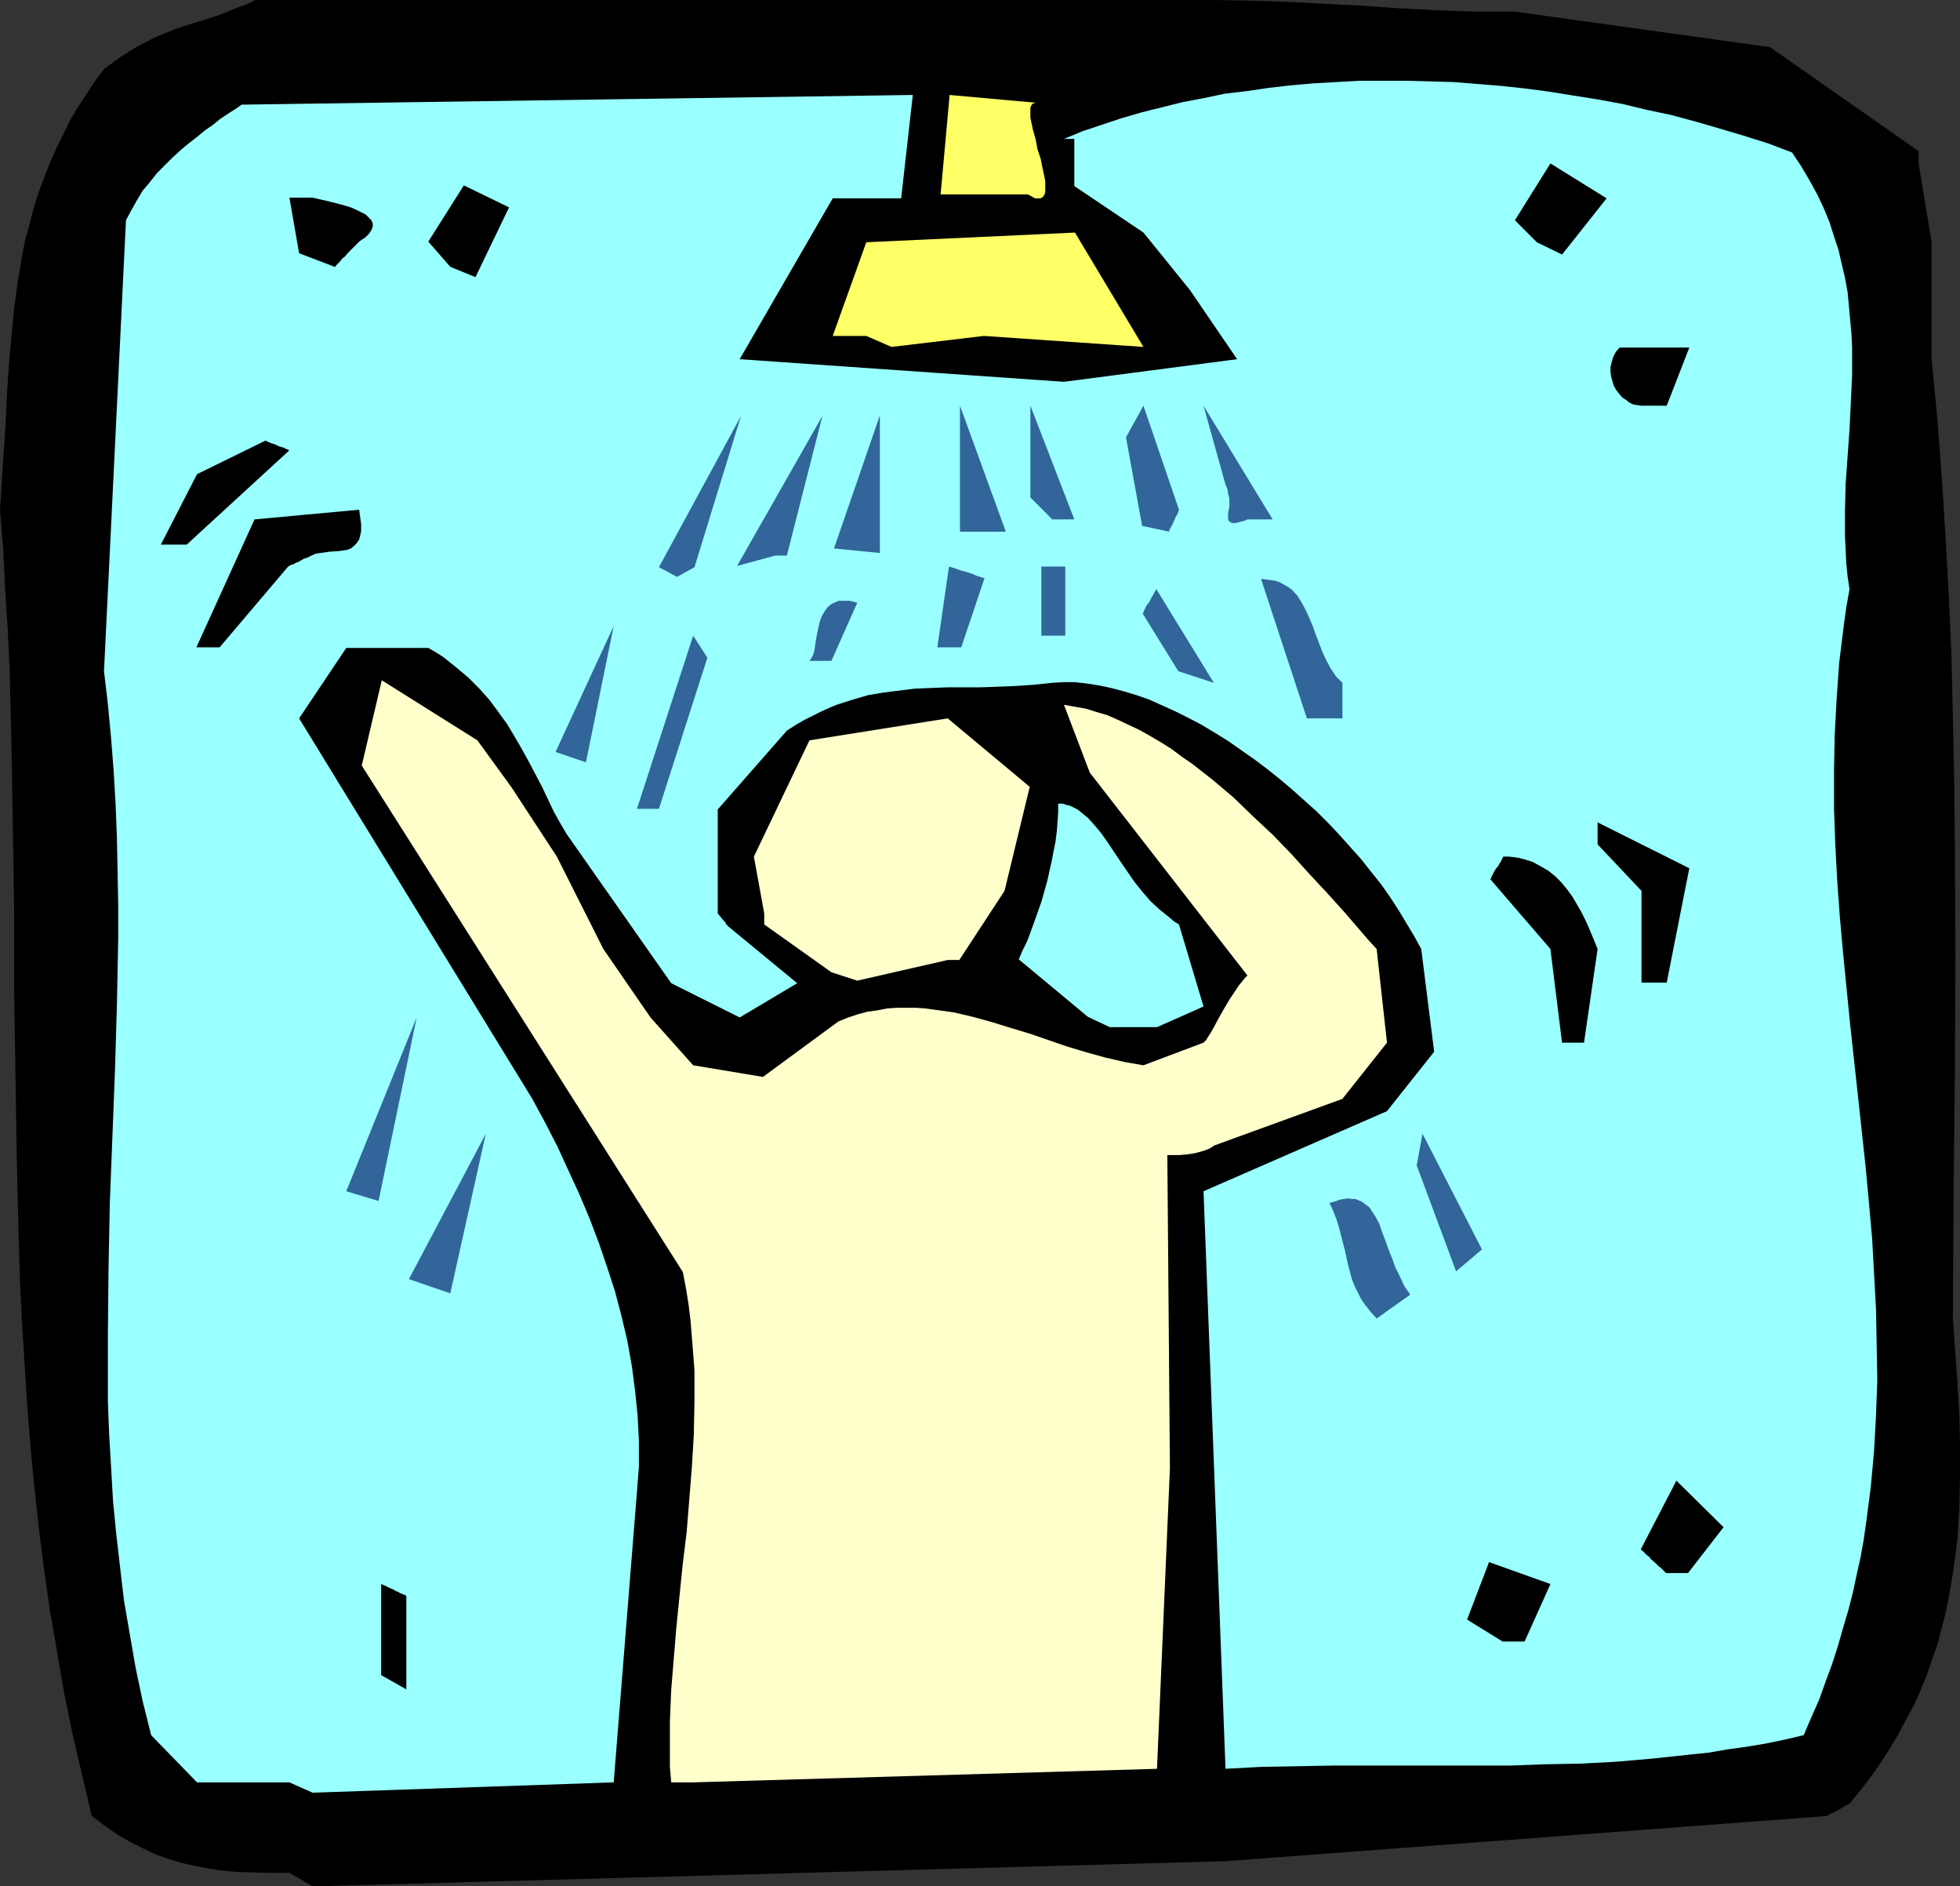
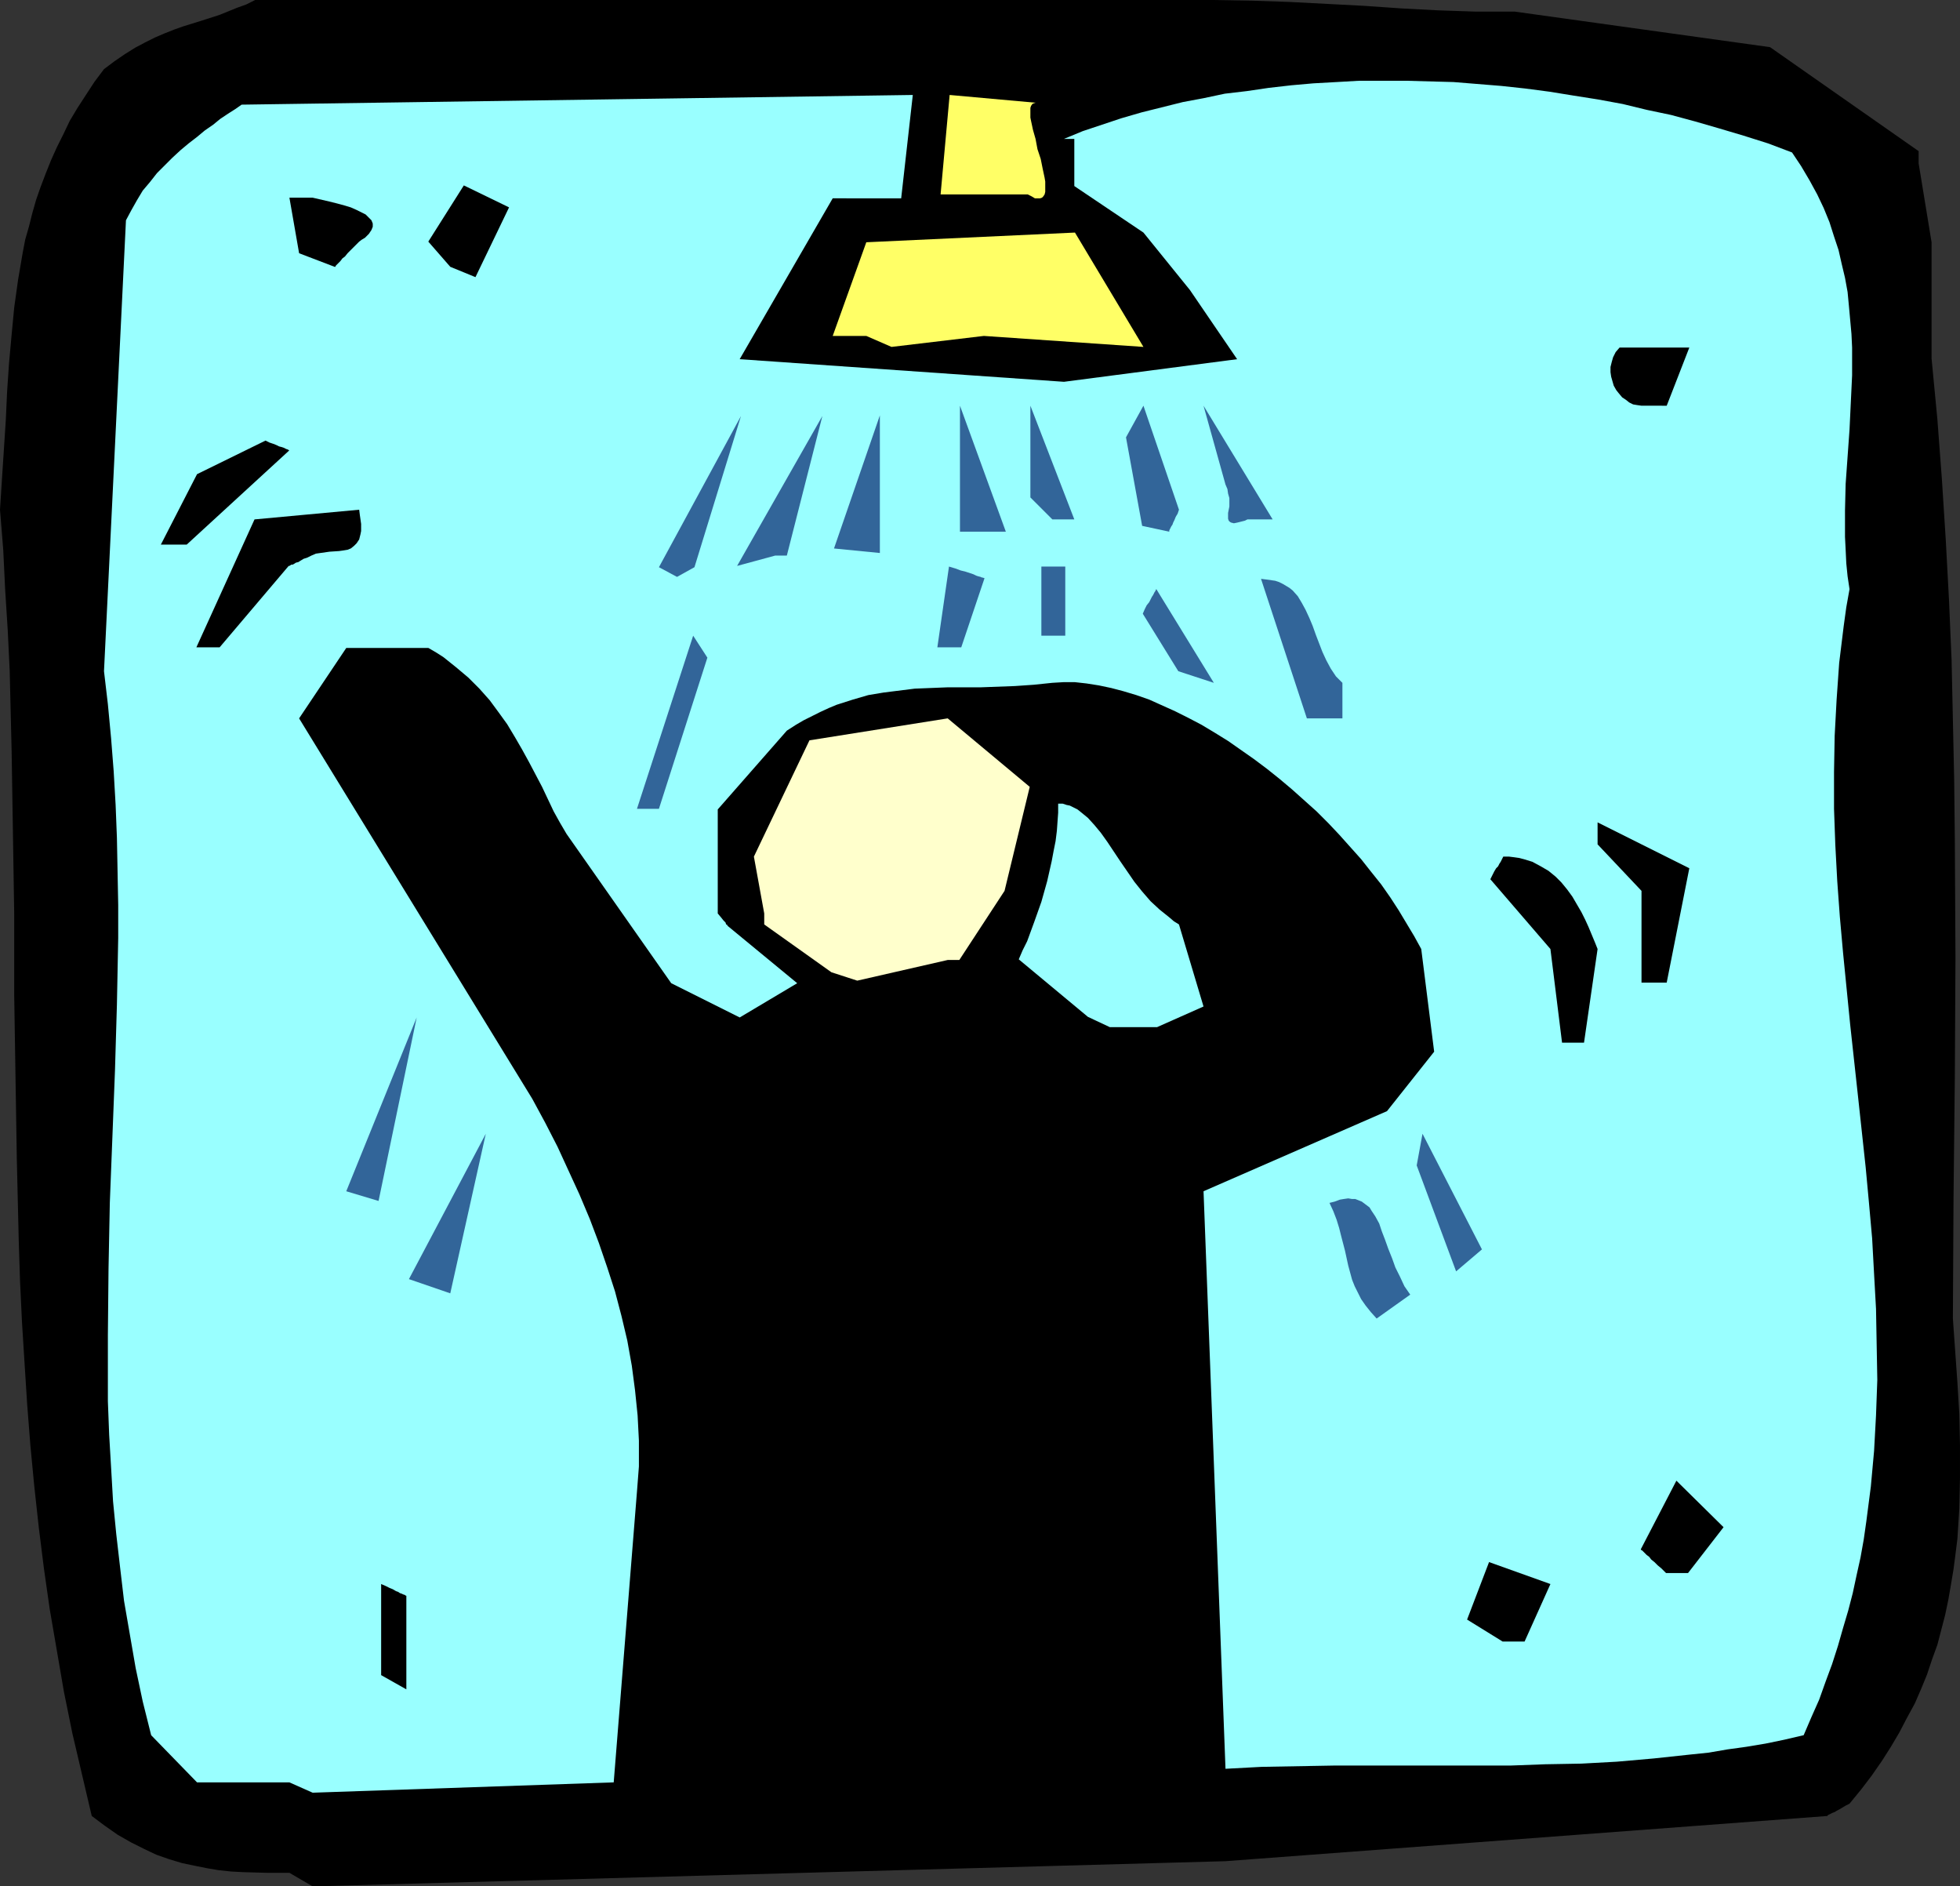
<svg xmlns="http://www.w3.org/2000/svg" xmlns:ns1="http://sodipodi.sourceforge.net/DTD/sodipodi-0.dtd" xmlns:ns2="http://www.inkscape.org/namespaces/inkscape" version="1.0" width="129.724mm" height="124.82mm" id="svg37" ns1:docname="Shower 7.wmf">
  <rect width="100%" height="100%" fill="#333333" stroke="none" />
  <ns1:namedview id="namedview37" pagecolor="#ffffff" bordercolor="#000000" borderopacity="0.25" ns2:showpageshadow="2" ns2:pageopacity="0.0" ns2:pagecheckerboard="0" ns2:deskcolor="#d1d1d1" ns2:document-units="mm" />
  <defs id="defs1">
    <pattern id="WMFhbasepattern" patternUnits="userSpaceOnUse" width="6" height="6" x="0" y="0" />
  </defs>
  <path style="fill:#000000;fill-opacity:1;fill-rule:evenodd;stroke:none" d="m 72.397,468.366 h -5.656 l -5.818,-0.162 -3.07,-0.162 -3.07,-0.323 -2.909,-0.485 -3.232,-0.646 -3.07,-0.646 -3.232,-0.969 -3.232,-1.131 -3.07,-1.454 -3.232,-1.616 -3.394,-1.939 -3.232,-2.262 -3.232,-2.423 L 20.523,443.809 18.099,433.469 15.998,423.129 14.221,412.789 12.443,402.449 10.989,392.271 9.696,381.931 8.565,371.591 7.595,361.413 6.787,351.073 6.141,340.895 5.494,330.555 5.01,320.376 4.686,310.198 4.202,289.68 3.878,269.323 3.555,248.966 V 228.609 L 3.232,208.253 2.909,187.896 2.424,167.701 1.939,157.684 1.293,147.506 0.808,137.489 0,127.472 0.485,119.879 0.97,112.447 1.454,105.015 1.778,97.906 2.262,90.797 2.909,83.689 3.555,76.903 l 0.97,-6.947 1.131,-6.624 0.646,-3.393 0.97,-3.393 0.808,-3.231 0.97,-3.393 1.131,-3.231 1.293,-3.393 1.293,-3.231 1.454,-3.231 1.616,-3.231 1.616,-3.393 1.939,-3.231 2.101,-3.231 2.101,-3.231 2.424,-3.231 2.586,-1.939 2.586,-1.777 2.586,-1.616 2.424,-1.292 L 38.784,9.371 41.046,8.401 43.47,7.432 45.733,6.624 50.419,5.17 54.944,3.716 59.307,1.939 61.57,1.131 63.832,0 h 28.765 72.235 138.814 l 9.534,0.162 9.373,0.323 18.584,0.969 9.373,0.646 9.211,0.485 9.534,0.323 h 9.696 l 63.832,8.886 37.168,26.011 v 3.07 l 3.232,19.71 v 29.081 l 1.454,15.187 1.131,15.025 0.97,15.187 0.808,15.025 0.646,15.025 0.323,14.864 0.323,15.025 0.162,14.864 0.162,29.727 -0.162,30.05 -0.323,29.889 -0.162,30.212 1.131,15.995 0.485,7.917 0.162,7.917 v 7.917 l -0.162,7.755 -0.485,7.593 -0.485,3.877 -0.485,3.716 -0.646,3.877 -0.646,3.716 -0.808,3.877 -0.97,3.716 -0.97,3.716 -1.293,3.554 -1.293,3.877 -1.454,3.554 -1.616,3.716 -1.939,3.554 -1.939,3.716 -2.101,3.554 -2.262,3.554 -2.586,3.716 -2.586,3.393 -2.909,3.554 -0.97,0.485 -0.808,0.485 -0.808,0.485 -0.646,0.323 -0.485,0.323 -0.485,0.162 -0.646,0.323 -0.323,0.162 -0.323,0.162 v 0.162 l -150.611,11.309 -228.341,6.301 z" id="path1" />
  <path style="fill:#99ffff;fill-opacity:1;fill-rule:evenodd;stroke:none" d="M 72.397,445.748 H 49.288 l -11.474,-11.794 -2.101,-8.401 -1.778,-8.401 -1.454,-8.401 -1.454,-8.401 -0.97,-8.24 -0.97,-8.401 -0.808,-8.24 -0.485,-8.401 -0.485,-8.24 -0.323,-8.401 v -8.24 -8.24 l 0.162,-16.641 0.323,-16.479 0.646,-16.479 0.646,-16.641 0.485,-16.479 0.323,-16.641 v -8.24 l -0.162,-8.401 -0.162,-8.401 -0.323,-8.24 -0.485,-8.401 -0.646,-8.24 -0.808,-8.563 -0.97,-8.24 5.494,-112.77 1.293,-2.423 1.454,-2.585 1.454,-2.423 1.778,-2.1 1.778,-2.262 1.939,-1.939 1.939,-1.939 2.101,-1.939 1.939,-1.616 2.101,-1.616 1.939,-1.616 2.101,-1.454 1.778,-1.454 1.939,-1.292 1.778,-1.131 1.616,-1.131 167.902,-2.423 -2.909,25.85 H 208.302 L 185.032,89.828 266.155,95.483 309.464,89.828 297.667,72.541 286.032,58.162 268.74,46.53 v -11.956 0.162 h -2.586 l 4.686,-1.939 4.848,-1.616 4.848,-1.616 5.01,-1.454 5.171,-1.292 5.171,-1.292 5.171,-0.969 5.333,-1.131 5.494,-0.646 5.494,-0.808 5.656,-0.646 5.494,-0.485 5.818,-0.323 5.656,-0.323 h 5.979 5.656 l 5.979,0.162 5.979,0.162 5.979,0.485 5.979,0.485 5.979,0.646 6.141,0.808 5.979,0.969 6.141,0.969 6.141,1.131 5.979,1.454 6.141,1.292 5.979,1.616 6.141,1.777 5.979,1.777 6.141,1.939 5.979,2.262 2.262,3.393 2.101,3.554 1.939,3.554 1.616,3.393 1.454,3.554 1.131,3.554 1.131,3.393 0.808,3.554 0.808,3.393 0.646,3.554 0.323,3.393 0.323,3.554 0.323,3.554 0.162,3.393 v 6.947 l -0.323,6.786 -0.323,6.786 -0.97,13.571 -0.162,6.624 v 6.624 l 0.162,3.231 0.162,3.393 0.323,3.231 0.485,3.231 -0.808,4.524 -0.646,4.685 -1.131,9.209 -0.646,9.209 -0.485,9.047 -0.162,9.047 v 9.209 l 0.323,9.047 0.485,9.047 0.646,8.886 0.808,9.047 1.778,17.933 1.939,17.772 1.939,17.933 0.808,8.724 0.808,9.047 0.485,8.886 0.485,8.724 0.162,8.886 0.162,8.886 -0.323,8.886 -0.485,8.886 -0.808,8.886 -1.131,8.724 -0.646,4.524 -0.808,4.524 -0.97,4.362 -0.97,4.524 -1.131,4.362 -1.293,4.362 -1.293,4.524 -1.454,4.524 -1.616,4.362 -1.616,4.524 -1.939,4.362 -1.939,4.524 -4.848,1.131 -4.686,0.969 -4.848,0.808 -4.686,0.646 -4.686,0.808 -4.686,0.485 -9.05,0.969 -9.211,0.808 -8.888,0.485 -9.05,0.162 -8.726,0.323 h -17.614 -8.888 -8.888 -8.726 l -9.05,0.162 -9.05,0.162 -9.05,0.485 -5.494,-144.436 45.894,-20.034 11.797,-14.864 -3.232,-25.688 -1.778,-3.231 -1.939,-3.231 -1.939,-3.231 -2.101,-3.231 -2.262,-3.231 -2.586,-3.231 -2.424,-3.07 -2.747,-3.07 -2.747,-3.07 -2.747,-2.908 -2.909,-2.908 -3.07,-2.747 -3.07,-2.747 -3.07,-2.585 -3.232,-2.585 -3.232,-2.423 -3.232,-2.262 -3.232,-2.262 -3.394,-2.1 -3.232,-1.939 -3.394,-1.777 -3.232,-1.616 -3.232,-1.454 -3.232,-1.454 -3.232,-1.131 -3.232,-0.969 -3.07,-0.808 -3.07,-0.646 -3.07,-0.485 -2.909,-0.323 h -2.909 l -2.747,0.162 -4.686,0.485 -4.686,0.323 -4.363,0.162 -4.363,0.162 h -4.202 -4.04 l -4.04,0.162 -4.04,0.162 -3.878,0.485 -3.878,0.485 -3.878,0.646 -3.878,1.131 -4.04,1.292 -1.939,0.808 -2.101,0.969 -1.939,0.969 -2.262,1.131 -1.939,1.131 -2.262,1.454 -17.291,19.71 v 26.011 l 0.808,0.969 0.646,0.808 0.485,0.485 0.162,0.485 0.323,0.162 v 0 0.162 l 17.453,14.379 -14.382,8.563 -17.13,-8.563 -26.179,-37.321 -1.616,-2.747 -1.616,-2.908 -1.454,-3.07 -1.454,-3.07 -3.232,-6.139 -1.778,-3.231 -1.778,-3.07 -1.939,-3.231 -2.101,-2.908 -2.262,-3.07 -2.586,-2.908 -2.747,-2.747 -3.07,-2.585 -1.616,-1.292 -1.616,-1.292 -1.778,-1.131 -1.939,-1.131 H 89.849 86.618 l -11.797,17.61 58.338,95.16 3.232,5.978 3.07,5.978 2.747,5.978 2.747,5.978 2.586,6.139 2.262,5.978 2.101,6.139 1.939,5.978 1.616,6.139 1.454,6.139 1.131,6.301 0.808,6.139 0.646,6.301 0.323,6.301 v 6.462 l -0.485,6.301 -5.818,72.703 -75.306,2.585 z" id="path2" />
-   <path style="fill:#ffffcc;fill-opacity:1;fill-rule:evenodd;stroke:none" d="m 167.902,445.748 -0.323,-3.877 v -3.716 -7.755 l 0.323,-7.755 0.646,-7.917 0.646,-7.755 0.808,-8.078 0.808,-7.917 0.97,-7.917 0.646,-8.078 0.646,-8.078 0.485,-8.078 0.162,-8.078 v -8.078 l -0.323,-4.201 -0.323,-4.039 -0.323,-4.039 -0.485,-4.039 -0.646,-4.039 -0.808,-4.201 -80.315,-126.664 5.01,-21.326 23.917,15.025 8.565,11.794 11.312,17.287 11.635,23.103 11.797,17.126 10.666,11.956 17.453,2.908 18.907,-13.894 2.424,-0.969 2.424,-0.808 2.424,-0.646 2.424,-0.323 2.424,-0.485 2.424,-0.162 h 2.262 2.586 l 2.262,0.162 2.424,0.323 4.686,0.646 4.848,1.131 4.686,1.292 4.686,1.454 4.848,1.454 4.686,1.616 4.686,1.616 4.848,1.454 4.686,1.292 4.848,1.131 4.686,0.808 15.029,-5.655 0.646,-0.646 0.485,-0.808 0.646,-0.969 0.646,-1.131 1.293,-2.423 1.454,-2.585 1.454,-2.423 1.616,-2.423 0.646,-0.969 0.808,-0.969 0.646,-0.808 0.646,-0.646 -39.43,-50.73 -6.464,-16.964 2.747,0.485 2.747,0.485 2.586,0.808 2.747,0.808 2.586,1.131 2.747,1.292 2.747,1.292 2.586,1.454 2.747,1.616 2.586,1.616 2.586,1.939 2.586,1.777 5.171,4.039 5.171,4.362 4.848,4.685 5.01,4.685 4.686,4.847 4.525,5.008 4.525,4.847 4.363,4.847 4.04,4.685 1.939,2.262 1.939,2.1 2.586,23.426 -11.15,14.056 -31.997,11.632 -0.485,0.323 -0.808,0.485 -0.808,0.323 -0.97,0.323 -1.778,0.485 -2.101,0.323 -1.939,0.162 h -0.646 -0.808 -0.646 -0.808 l 0.646,78.357 -3.232,75.126 -116.029,3.393 z" id="path3" />
  <path style="fill:#000000;fill-opacity:1;fill-rule:evenodd;stroke:none" d="m 95.344,418.929 v -22.78 l 1.131,0.485 0.97,0.485 0.808,0.323 0.808,0.485 0.485,0.162 0.485,0.323 0.485,0.162 0.323,0.162 0.485,0.162 0.162,0.162 h 0.162 v 23.426 z" id="path4" />
  <path style="fill:#000000;fill-opacity:1;fill-rule:evenodd;stroke:none" d="m 375.881,410.527 -8.888,-5.493 5.494,-14.379 15.352,5.493 -6.464,14.379 z" id="path5" />
  <path style="fill:#000000;fill-opacity:1;fill-rule:evenodd;stroke:none" d="m 416.766,393.402 -1.131,-1.131 -0.97,-0.808 -0.808,-0.808 -0.808,-0.646 -0.485,-0.646 -0.646,-0.485 -0.323,-0.323 -0.323,-0.323 -0.323,-0.323 -0.162,-0.162 -0.323,-0.162 v -0.162 l 8.888,-17.125 11.797,11.632 -8.888,11.471 z" id="path6" />
  <path style="fill:#326599;fill-opacity:1;fill-rule:evenodd;stroke:none" d="m 344.369,329.747 -1.454,-1.616 -1.293,-1.616 -1.131,-1.616 -0.808,-1.616 -0.808,-1.616 -0.646,-1.616 -0.97,-3.554 -0.808,-3.716 -0.97,-3.716 -0.485,-1.939 -0.646,-2.1 -0.808,-2.1 -0.97,-2.1 1.293,-0.323 1.293,-0.485 0.97,-0.162 1.131,-0.162 0.97,0.162 h 0.808 l 0.808,0.323 0.808,0.323 0.646,0.485 0.646,0.485 0.646,0.485 0.485,0.808 0.97,1.454 0.97,1.777 0.646,1.939 0.808,2.1 0.808,2.262 0.97,2.423 0.808,2.262 1.131,2.262 1.131,2.423 1.454,2.1 z" id="path7" />
  <path style="fill:#326599;fill-opacity:1;fill-rule:evenodd;stroke:none" d="m 102.293,319.892 19.23,-36.351 -8.888,39.906 z" id="path8" />
  <path style="fill:#326599;fill-opacity:1;fill-rule:evenodd;stroke:none" d="m 364.246,317.953 -9.858,-26.496 1.454,-7.917 14.867,28.919 z" id="path9" />
  <path style="fill:#326599;fill-opacity:1;fill-rule:evenodd;stroke:none" d="m 86.618,297.919 17.614,-43.46 -9.534,45.883 z" id="path10" />
  <path style="fill:#000000;fill-opacity:1;fill-rule:evenodd;stroke:none" d="m 390.748,260.76 -2.909,-23.426 -15.029,-17.449 0.485,-0.969 0.485,-0.969 0.485,-0.808 0.485,-0.485 0.323,-0.646 0.323,-0.485 0.162,-0.323 0.162,-0.323 0.162,-0.323 0.162,-0.323 v 0 h 1.454 l 1.293,0.162 1.131,0.162 1.293,0.323 2.101,0.646 2.101,1.131 1.939,1.131 1.778,1.454 1.454,1.454 1.454,1.777 1.293,1.777 1.131,1.939 1.131,1.939 0.97,1.939 0.808,1.777 0.808,1.939 0.808,1.939 0.646,1.616 -3.394,23.426 z" id="path11" />
  <path style="fill:#99ffff;fill-opacity:1;fill-rule:evenodd;stroke:none" d="m 272.134,254.298 -17.291,-14.379 0.97,-2.262 1.131,-2.262 1.778,-4.847 1.778,-5.008 1.454,-5.17 1.131,-5.008 0.485,-2.585 0.485,-2.423 0.323,-2.585 0.162,-2.262 0.162,-2.262 v -2.262 h 1.131 l 0.97,0.323 0.808,0.162 0.97,0.485 0.97,0.485 0.808,0.646 1.778,1.454 1.616,1.777 1.616,1.939 1.616,2.262 1.616,2.423 1.616,2.423 1.778,2.585 1.778,2.585 1.939,2.423 2.101,2.423 2.262,2.1 2.424,1.939 1.131,0.969 1.293,0.808 6.141,20.518 -11.635,5.17 h -11.797 z" id="path12" />
  <path style="fill:#ffffcc;fill-opacity:1;fill-rule:evenodd;stroke:none" d="m 207.979,243.15 -16.806,-11.956 v -2.747 l -2.586,-14.217 13.898,-29.081 34.582,-5.493 20.523,17.125 -6.302,26.011 -11.312,17.287 h -2.909 l -22.624,5.17 z" id="path13" />
  <path style="fill:#000000;fill-opacity:1;fill-rule:evenodd;stroke:none" d="m 410.625,245.735 v -22.942 l -10.989,-11.632 v -5.493 l 22.947,11.471 -5.656,28.596 z" id="path14" />
  <path style="fill:#326599;fill-opacity:1;fill-rule:evenodd;stroke:none" d="m 159.337,202.275 14.059,-43.298 3.555,5.493 -12.12,37.805 z" id="path15" />
-   <path style="fill:#326599;fill-opacity:1;fill-rule:evenodd;stroke:none" d="m 138.976,188.057 14.544,-31.504 -6.949,34.089 z" id="path16" />
  <path style="fill:#326599;fill-opacity:1;fill-rule:evenodd;stroke:none" d="m 326.916,179.656 -11.474,-34.897 1.293,0.162 1.131,0.162 1.131,0.162 0.97,0.323 0.97,0.485 0.808,0.485 0.808,0.485 0.808,0.646 1.293,1.454 0.97,1.616 0.97,1.777 0.97,2.1 0.808,1.939 0.808,2.262 1.616,4.201 0.97,2.1 1.131,2.1 1.293,1.939 1.616,1.616 v 8.886 z" id="path17" />
  <path style="fill:#326599;fill-opacity:1;fill-rule:evenodd;stroke:none" d="m 294.758,167.862 -8.888,-14.379 0.485,-1.131 0.485,-0.969 0.646,-0.808 0.323,-0.646 0.323,-0.646 0.323,-0.485 0.162,-0.323 0.162,-0.323 0.323,-0.485 v -0.162 l 0.162,-0.162 14.382,23.426 z" id="path18" />
  <path style="fill:#000000;fill-opacity:1;fill-rule:evenodd;stroke:none" d="m 49.126,161.885 14.544,-31.989 26.179,-2.423 0.162,1.292 0.162,1.131 0.162,1.131 v 1.777 l -0.162,0.808 -0.162,0.646 -0.162,0.646 -0.646,0.969 -0.646,0.646 -0.808,0.646 -0.808,0.323 -0.97,0.162 -1.131,0.162 -2.424,0.162 -2.262,0.323 -1.131,0.162 -1.131,0.485 -0.97,0.485 -0.97,0.323 -0.808,0.485 -0.485,0.323 -0.646,0.162 -0.485,0.323 -0.323,0.162 h -0.323 l -0.485,0.323 h -0.162 l -0.162,0.162 -17.13,20.195 z" id="path19" />
-   <path style="fill:#326599;fill-opacity:1;fill-rule:evenodd;stroke:none" d="m 202.485,165.277 0.485,-0.646 0.485,-0.969 0.323,-1.292 0.162,-1.292 0.485,-2.747 0.646,-2.908 0.485,-1.292 0.646,-1.131 0.808,-1.131 0.97,-0.808 0.646,-0.323 0.485,-0.162 0.646,-0.323 h 0.808 0.97 0.808 l 0.97,0.162 1.131,0.323 -6.464,14.541 z" id="path20" />
  <path style="fill:#326599;fill-opacity:1;fill-rule:evenodd;stroke:none" d="m 234.481,161.885 2.909,-20.195 1.616,0.485 1.293,0.485 1.293,0.323 0.97,0.323 0.97,0.323 0.646,0.323 0.485,0.162 0.646,0.162 0.323,0.162 h 0.162 l 0.485,0.162 v 0 l -5.818,17.287 z" id="path21" />
  <path style="fill:#326599;fill-opacity:1;fill-rule:evenodd;stroke:none" d="m 260.499,158.976 v -17.287 h 5.979 v 17.287 z" id="path22" />
  <path style="fill:#326599;fill-opacity:1;fill-rule:evenodd;stroke:none" d="m 169.357,144.274 -4.525,-2.423 20.523,-37.805 -11.635,37.805 z" id="path23" />
  <path style="fill:#326599;fill-opacity:1;fill-rule:evenodd;stroke:none" d="m 184.385,141.528 21.331,-37.482 -8.888,34.897 h -2.909 z" id="path24" />
  <path style="fill:#326599;fill-opacity:1;fill-rule:evenodd;stroke:none" d="m 208.625,137.166 11.474,-33.282 v 34.413 z" id="path25" />
  <path style="fill:#000000;fill-opacity:1;fill-rule:evenodd;stroke:none" d="m 40.238,136.196 9.05,-17.61 17.13,-8.401 0.97,0.485 0.97,0.323 0.808,0.323 0.646,0.323 0.646,0.162 0.485,0.162 0.323,0.162 0.323,0.162 0.485,0.162 0.162,0.162 h 0.162 l -25.694,23.588 z" id="path26" />
-   <path style="fill:#326599;fill-opacity:1;fill-rule:evenodd;stroke:none" d="m 240.137,132.965 v -31.504 l 11.474,31.504 h -5.494 z" id="path27" />
+   <path style="fill:#326599;fill-opacity:1;fill-rule:evenodd;stroke:none" d="m 240.137,132.965 v -31.504 l 11.474,31.504 h -5.494 " id="path27" />
  <path style="fill:#326599;fill-opacity:1;fill-rule:evenodd;stroke:none" d="m 285.708,131.511 -4.04,-22.134 4.363,-7.917 8.888,26.011 -0.323,0.969 -0.485,0.808 -0.323,0.808 -0.323,0.646 -0.162,0.485 -0.323,0.485 -0.323,0.646 -0.162,0.323 v 0.323 0 z" id="path28" />
  <path style="fill:#326599;fill-opacity:1;fill-rule:evenodd;stroke:none" d="m 263.246,129.895 -5.494,-5.493 v -22.942 l 10.989,28.435 z" id="path29" />
  <path style="fill:#326599;fill-opacity:1;fill-rule:evenodd;stroke:none" d="m 312.049,129.895 -0.646,0.323 -0.646,0.162 -1.293,0.323 -0.808,0.162 -0.646,-0.162 -0.323,-0.162 -0.323,-0.323 -0.162,-0.485 v -1.454 l 0.162,-0.808 0.162,-0.808 v -2.1 l -0.323,-1.131 -0.162,-1.131 -0.485,-1.131 -5.494,-19.71 17.291,28.435 z" id="path30" />
  <path style="fill:#000000;fill-opacity:1;fill-rule:evenodd;stroke:none" d="m 410.625,101.461 -1.131,-0.162 -0.97,-0.162 -0.97,-0.485 -0.808,-0.646 -0.97,-0.646 -0.808,-0.969 -0.646,-0.808 -0.646,-1.131 -0.323,-1.131 -0.323,-1.131 -0.162,-1.131 v -1.292 l 0.323,-1.292 0.323,-1.131 0.646,-1.292 0.97,-1.131 h 17.453 l -5.656,14.541 z" id="path31" />
  <path style="fill:#ffff66;fill-opacity:1;fill-rule:evenodd;stroke:none" d="m 216.705,84.012 h -8.403 l 8.403,-23.426 52.197,-2.423 17.13,28.596 -39.915,-2.747 -23.109,2.747 z" id="path32" />
  <path style="fill:#000000;fill-opacity:1;fill-rule:evenodd;stroke:none" d="m 112.635,66.725 -5.494,-6.301 8.888,-14.056 11.312,5.493 -8.403,17.449 z" id="path33" />
  <path style="fill:#000000;fill-opacity:1;fill-rule:evenodd;stroke:none" d="M 74.821,63.332 72.397,49.438 h 5.818 l 2.101,0.485 2.101,0.485 1.939,0.485 1.778,0.485 1.616,0.485 1.454,0.646 1.293,0.646 0.97,0.485 0.808,0.808 0.646,0.646 0.323,0.808 v 0.808 l -0.323,0.808 -0.646,0.969 -0.485,0.485 -0.485,0.485 -0.808,0.485 -0.646,0.485 -1.131,1.131 -0.97,0.969 -0.808,0.808 -0.646,0.808 -0.646,0.485 -0.485,0.646 -0.323,0.323 -0.323,0.323 -0.323,0.323 -0.162,0.162 -0.162,0.323 h -0.162 z" id="path34" />
-   <path style="fill:#000000;fill-opacity:1;fill-rule:evenodd;stroke:none" d="m 384.446,60.586 -5.494,-5.493 8.888,-14.217 14.059,8.724 -11.15,14.056 z" id="path35" />
  <path style="fill:#000000;fill-opacity:1;fill-rule:evenodd;stroke:none" d="m 468.801,43.298 2.424,3.07 z" id="path36" />
  <path style="fill:#ffff66;fill-opacity:1;fill-rule:evenodd;stroke:none" d="m 235.289,48.63 2.262,-24.88 21.493,1.939 -0.485,0.162 -0.323,0.162 -0.323,0.485 -0.162,0.485 v 0.808 0.646 0.969 l 0.162,0.808 0.485,2.262 0.646,2.262 0.485,2.585 0.808,2.423 0.485,2.423 0.485,2.262 0.162,0.969 v 0.969 0.969 0.646 l -0.162,0.646 -0.323,0.485 -0.323,0.323 -0.485,0.162 h -0.485 -0.808 l -0.808,-0.485 -0.97,-0.485 z" id="path37" />
</svg>